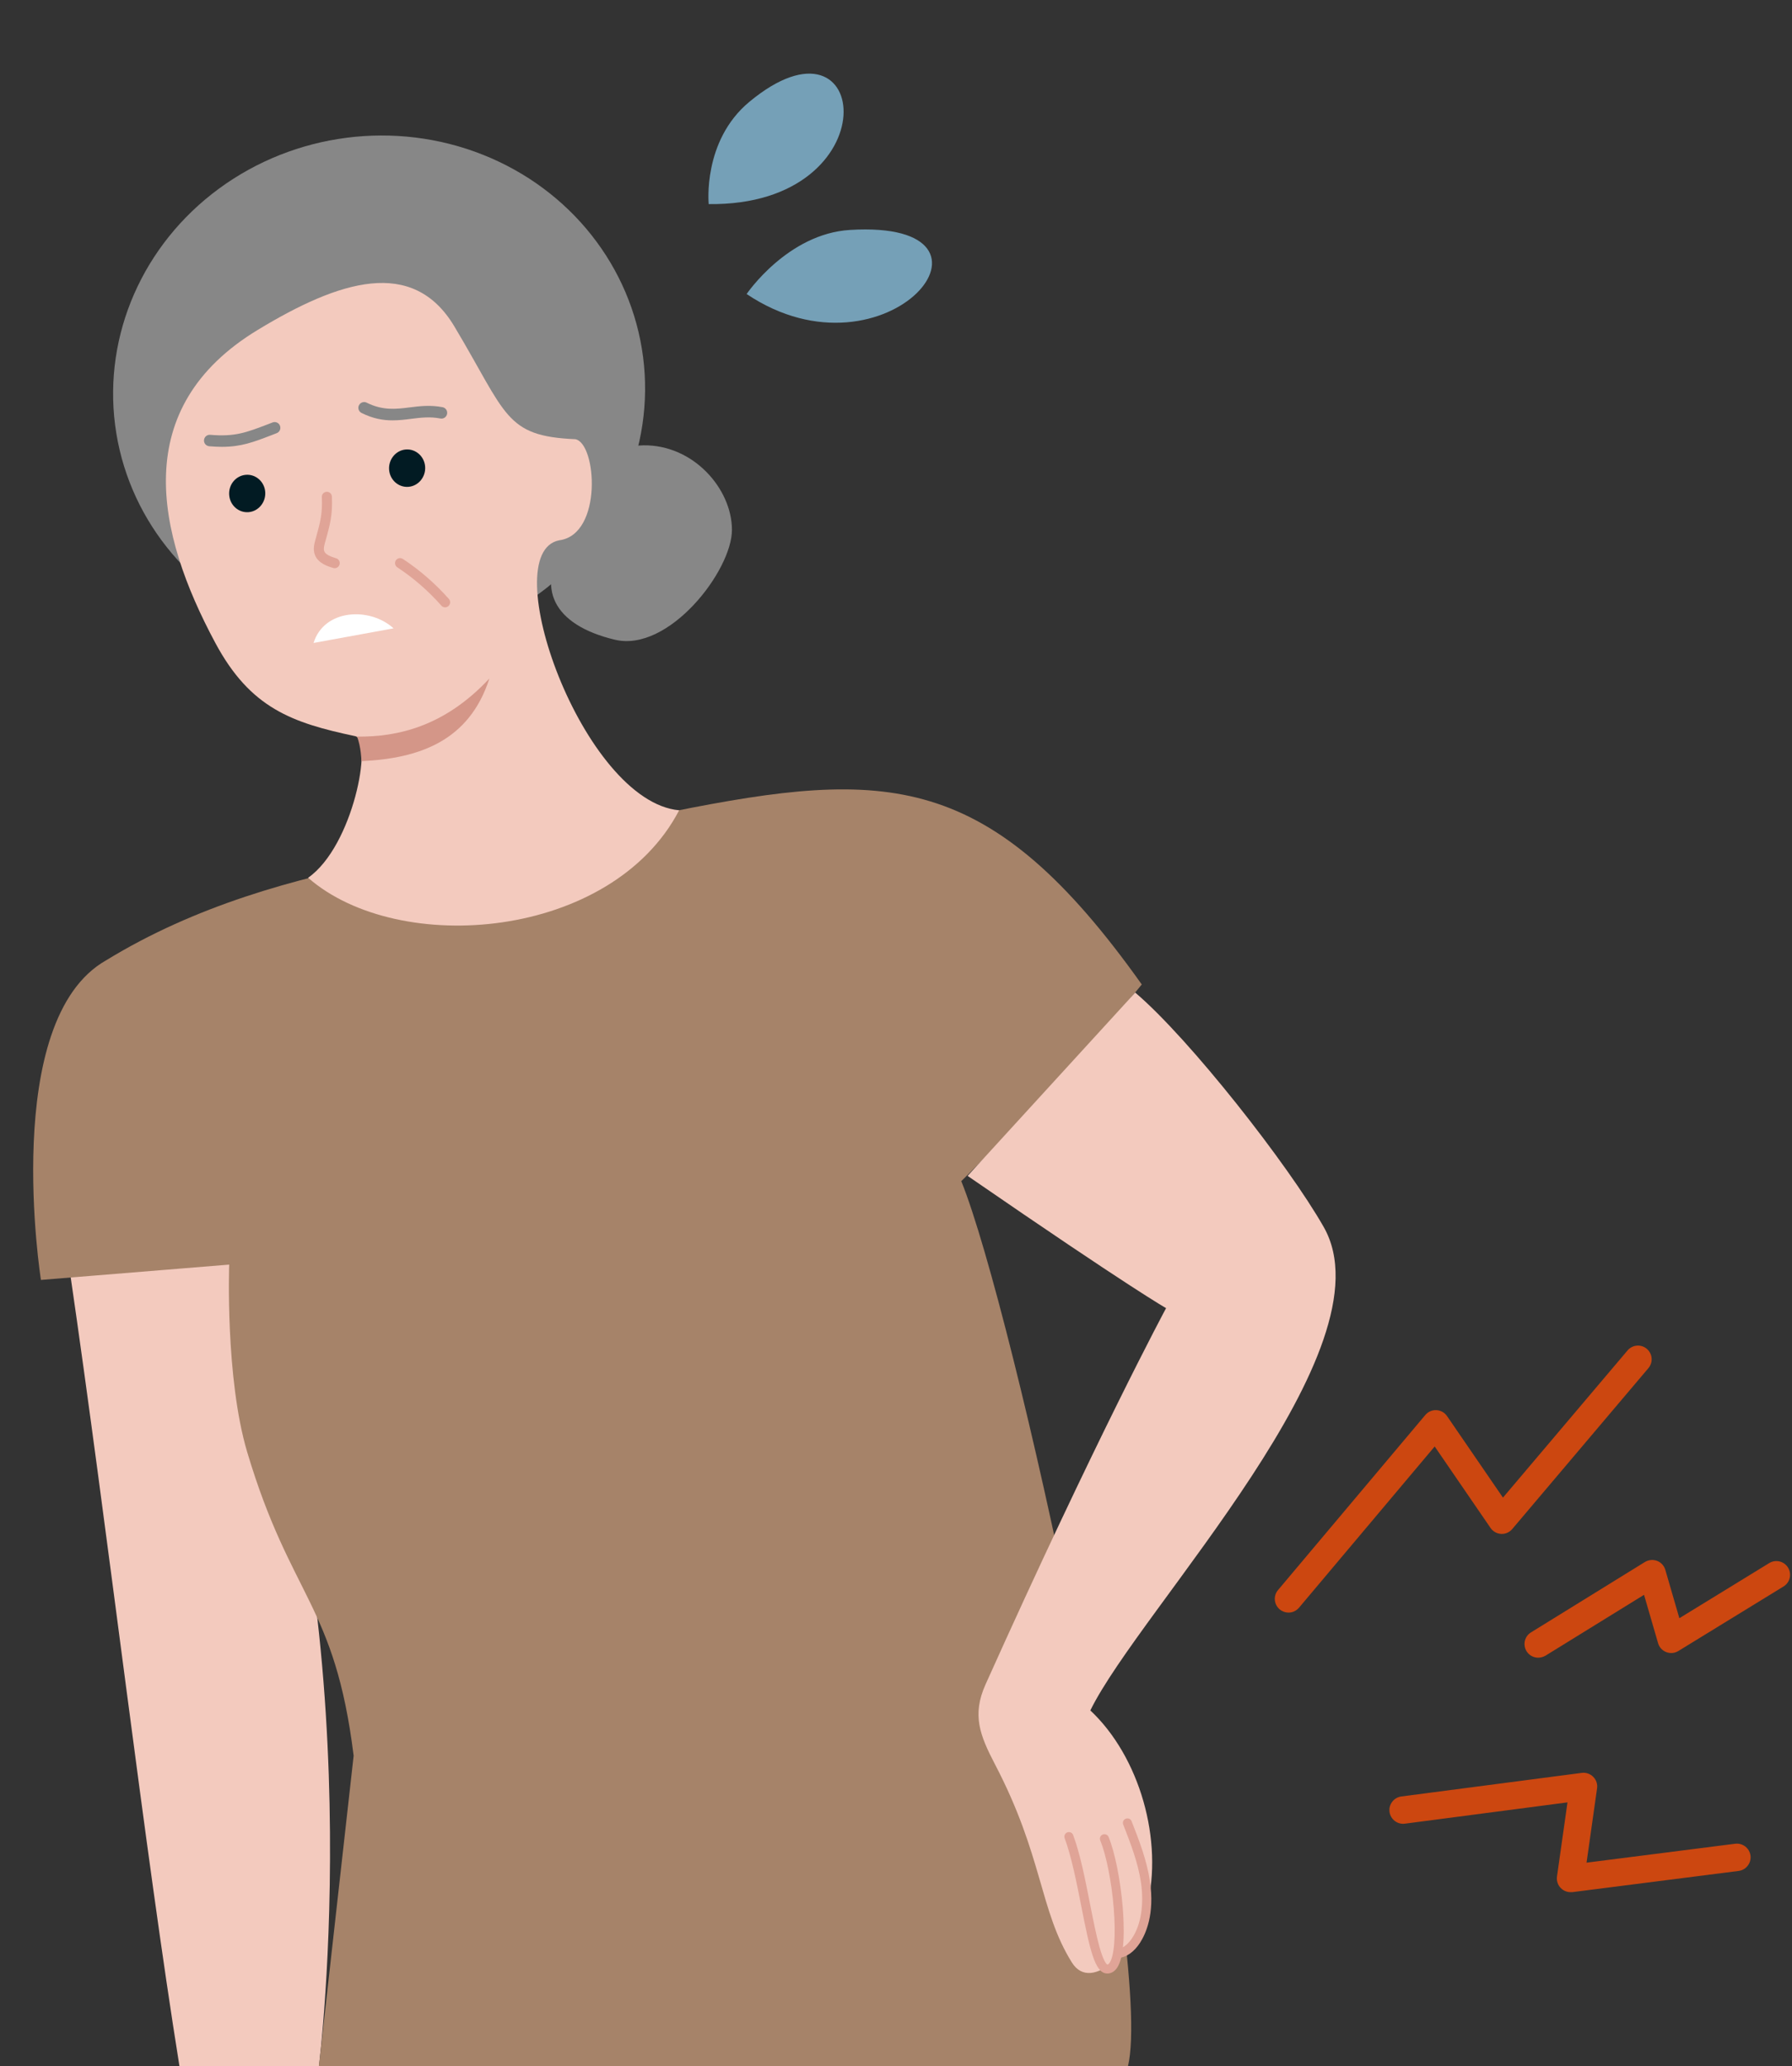
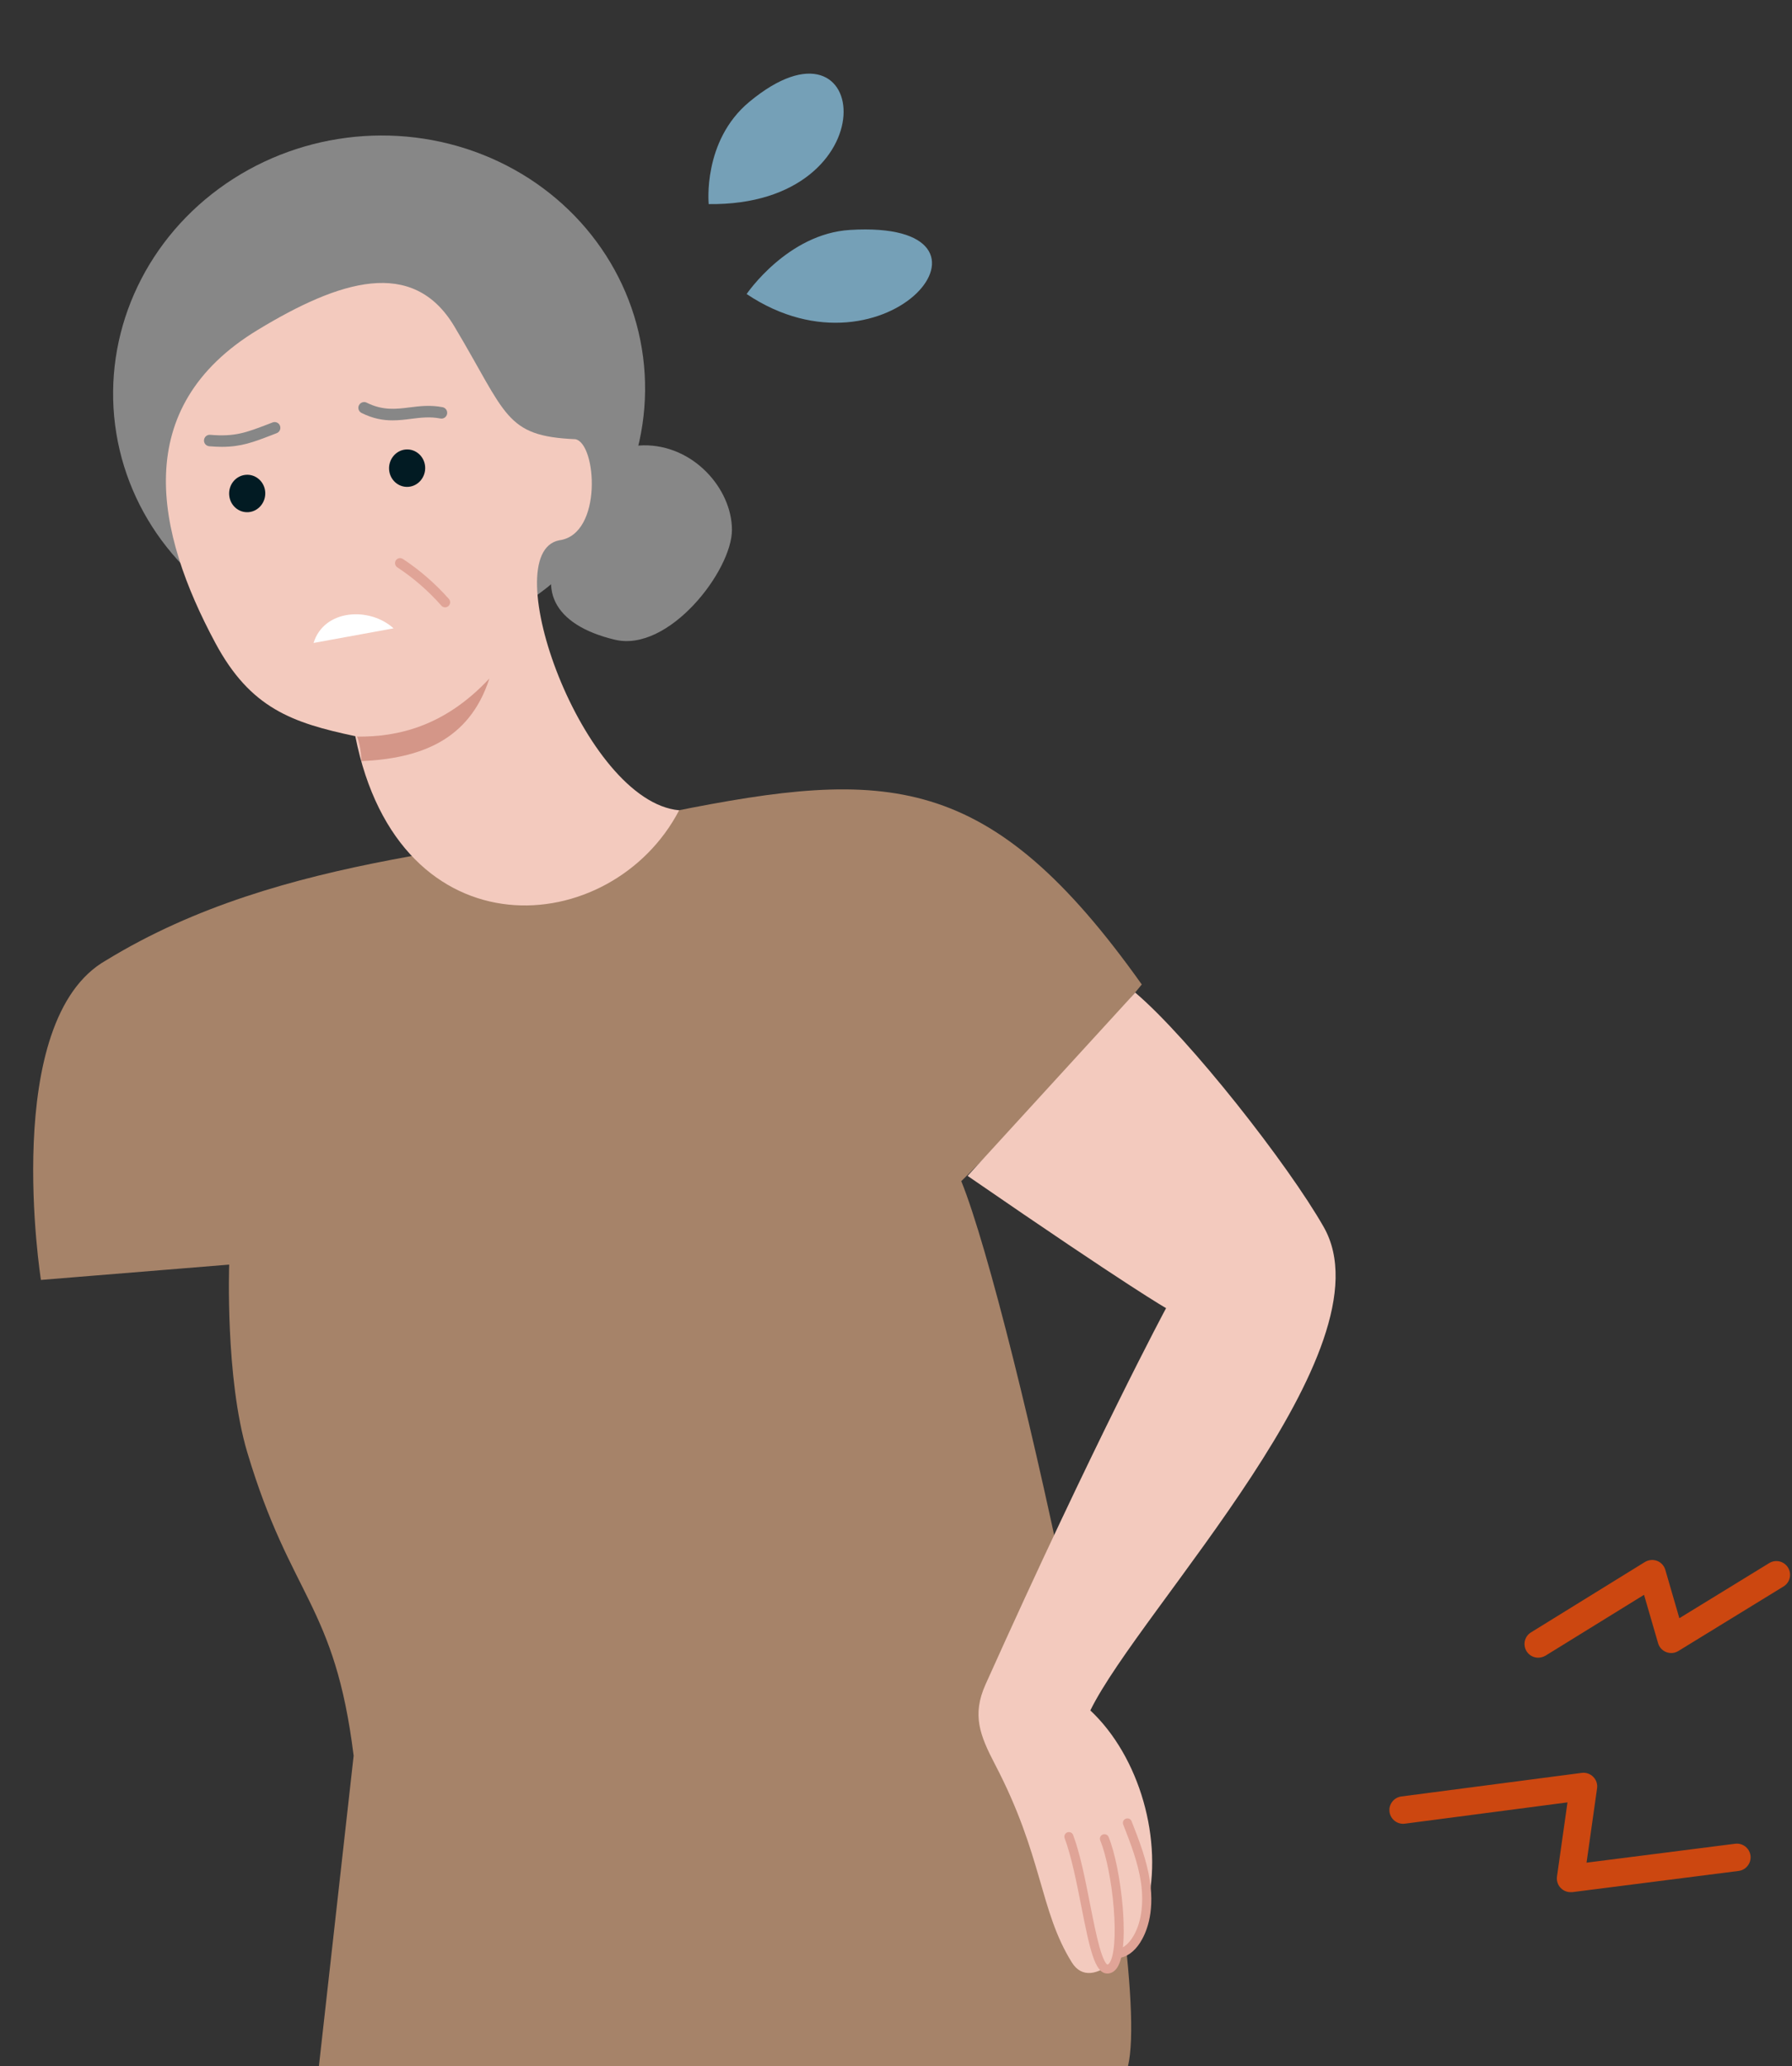
<svg xmlns="http://www.w3.org/2000/svg" height="2872.2" preserveAspectRatio="xMidYMid meet" version="1.0" viewBox="707.7 427.9 2491.1 2872.2" width="2491.1" zoomAndPan="magnify">
  <rect x="707.7" y="427.9" width="2491.1" height="2872.2" fill="#333333" stroke="none" />
  <g>
    <g id="change1_1">
      <path d="M1889.4,747.5c242.4-14.7,51.7,220.2-143.8,89.1C1745.6,836.6,1802.4,752.7,1889.4,747.5z" fill="#75a0b7" />
    </g>
    <g id="change1_2">
      <path d="M1749.2,569.6c170.4-141.7,197.8,145.1-56.3,142C1692.9,711.6,1684,623.9,1749.2,569.6z" fill="#75a0b7" />
    </g>
  </g>
  <g>
    <g id="change2_1">
      <path d="M2891,3058c-5.1,0-10-2-13.6-5.7c-4.2-4.2-6.1-10.2-5.3-16l14.6-103.1l-226,29.6 c-10.4,1.4-20-6-21.4-16.4s6-20,16.4-21.4l250.8-32.8c5.9-0.8,11.8,1.3,16,5.5c4.2,4.2,6.2,10.2,5.3,16.1l-14.6,103.2l206.6-26.3 c10.4-1.3,20,6.1,21.3,16.5c1.3,10.4-6.1,20-16.5,21.3l-231.4,29.5C2892.6,3058,2891.8,3058,2891,3058z" fill="#cc4710" />
    </g>
    <g id="change2_2">
-       <path d="M2498.9,2669.4c-4.3,0-8.7-1.5-12.3-4.5c-8-6.8-9.1-18.8-2.3-26.8l204.7-243.3 c3.8-4.6,9.6-7.1,15.5-6.8c5.9,0.3,11.4,3.3,14.8,8.3l77.7,113.3l173.2-204.6c6.8-8,18.8-9,26.8-2.2c8,6.8,9,18.8,2.2,26.8 l-189.3,223.7c-3.8,4.5-9.5,7-15.5,6.7c-5.9-0.3-11.4-3.4-14.7-8.3l-77.6-113.2l-188.6,224.1 C2509.7,2667.1,2504.3,2669.4,2498.9,2669.4z" fill="#cc4710" />
-     </g>
+       </g>
    <g id="change2_3">
      <path d="M2846,2732.1c-6.4,0-12.6-3.2-16.2-9c-5.5-9-2.8-20.7,6.2-26.2l158.3-97.8 c5.1-3.1,11.3-3.7,16.9-1.6c5.6,2.1,9.8,6.7,11.5,12.5l19.5,67.2l124.9-76.6c9-5.5,20.7-2.7,26.2,6.3c5.5,9,2.7,20.7-6.3,26.2 l-146.2,89.7c-5.1,3.1-11.3,3.7-16.8,1.5c-5.5-2.1-9.8-6.7-11.4-12.5l-19.5-67.1l-137,84.6 C2852.9,2731.1,2849.4,2732.1,2846,2732.1z" fill="#cc4710" />
    </g>
  </g>
  <g id="change3_1">
    <ellipse cx="1234.7" cy="971.5" fill="#878787" rx="370" ry="355" transform="rotate(-7.342 1234.739 971.544)" />
  </g>
  <g id="change3_2">
    <path d="M1493.2,1182.9c-40.6,61.1-17.8,113.4,69.2,134.2c75.1,18,163.1-96.3,162.8-153 c-0.2-56.7-53.5-118.2-123.2-117.2C1532.5,1047.9,1526.6,1132.7,1493.2,1182.9z" fill="#878787" />
  </g>
  <g id="change4_1">
-     <path d="M804.7,2194.4c76-3.6,101.2-4.8,177.3-8.3c8.3-0.4,50.4-3.8,50.4-3.8s2.9,16.2,6.2,24.8 c189.4,483.8,112.4,1093,112.4,1093s-142.2,0-193.8,0C908.9,2999.4,857.7,2558,804.7,2194.4" fill="#f3cabe" />
-   </g>
+     </g>
  <g id="change5_1">
    <path d="M1151,3300c500.8,0,867.9,0,1124.7,0c36.6-152.5-158.6-1050-231.7-1230.3 c0,0,142.8-138.8,250.9-273.4c-211.8-298-353.6-300.3-653.2-240.2c-239,54.2-539.5,55.5-786.4,206.6 c-147.6,83.5-90.7,444.3-90.7,444.3l261.7-21.3c0,0-5.7,157.6,25.1,260.8c60.5,202.6,121.7,210.7,147.9,421.9" fill="#a68369" />
  </g>
  <g id="change4_2">
-     <path d="M1651.8,1554.2c-133.8-12.3-257-358.1-166.6-375.3c60.7-8.1,51.9-135.3,22.2-140.5 c-98.2-4.3-94.8-34.2-168.1-156.8c-57.8-96.7-160-63.8-273.2,4.8c-178.9,108.4-141.7,281.3-59,435.3 c48.7,90.7,106.6,110.9,194.5,129.5c24.5,5.2-2.7,152.7-65.6,196.8C1262.4,1758.5,1558.2,1733.8,1651.8,1554.2z" fill="#f3cabe" />
+     <path d="M1651.8,1554.2c-133.8-12.3-257-358.1-166.6-375.3c60.7-8.1,51.9-135.3,22.2-140.5 c-98.2-4.3-94.8-34.2-168.1-156.8c-57.8-96.7-160-63.8-273.2,4.8c-178.9,108.4-141.7,281.3-59,435.3 c48.7,90.7,106.6,110.9,194.5,129.5C1262.4,1758.5,1558.2,1733.8,1651.8,1554.2z" fill="#f3cabe" />
  </g>
  <g id="change6_1">
    <path d="M1204,1451.8c56.9,0.6,122-14.3,184-80.8c-28,87.2-97.9,111.2-177.8,114.9 C1210.2,1485.9,1209.6,1465.3,1204,1451.8" fill="#d49688" />
  </g>
  <g id="change4_3">
    <path d="M2052.8,2062.4c229.2,157.9,275.9,183.8,275.9,183.8s-97.3,180.9-251,523.1 c-19,42.4-8,70.5,13.3,111.3c66.8,127.9,61.5,202.5,106.7,275.1c27.9,44.7,90.6-21.9,104.2-76.1c23.5-93.3-10-210-78.5-274.2 c68.7-140.7,420.7-502.9,324.4-672c-49.2-86.5-186.3-261.5-262-325.8" fill="#f3cabe" />
  </g>
  <g id="change7_1">
    <path d="M2247,3171.1c-0.5,0-0.9,0-1.3-0.1c-16-1.4-23-33-34.9-93.5c-6.4-32.5-13.7-69.3-23.1-94.5 c-1.2-3.2,0.4-6.9,3.7-8.1c3.2-1.2,6.9,0.4,8.1,3.7c9.8,26.1,16.8,61.9,23.6,96.5c4.4,22.1,8.5,42.9,12.9,58.7 c6.1,21.9,10.3,24.5,10.9,24.8c0.5,0,1.5,0,3-2c6.8-9.3,9.1-38.7,6-76.7c-3-36.6-10.4-73.4-18.7-93.8c-1.3-3.2,0.2-6.9,3.4-8.2 c3.2-1.3,6.9,0.2,8.2,3.4c8.8,21.5,16.4,59.7,19.6,97.5c2,24.8,3.7,68.8-8.4,85.2C2255.7,3169.7,2250.8,3171.1,2247,3171.1z" fill="#e0a497" />
  </g>
  <g id="change7_2">
    <path d="M2261.4,3149.6c-3.2,0-6-2.5-6.2-5.7c-0.3-3.4,2.3-6.5,5.7-6.8c9.9-0.8,17.3-10.2,20.9-15.7 c12.1-18.6,16.4-46.5,12-76.7c-4.1-28-14.6-54.8-24.7-80.7c-1.3-3.2,0.3-6.9,3.6-8.1c3.2-1.3,6.9,0.3,8.1,3.6 c10.4,26.6,21.1,54,25.5,83.5c6.7,45.4-5.8,72.9-13.8,85.3c-8.3,12.8-19,20.4-30.3,21.3C2261.8,3149.6,2261.6,3149.6,2261.4,3149.6z" fill="#e0a497" />
  </g>
  <g id="change8_1">
    <path d="M1026.3,1115.9c1,14.3,13.1,25,26.9,23.9s24.2-13.7,23.2-28s-13.1-25-26.9-23.9 C1035.6,1089,1025.2,1101.5,1026.3,1115.9z" fill="#021b23" />
  </g>
  <g id="change8_2">
    <path d="M1248.6,1080.7c1,14.3,13.1,25,26.9,23.9s24.2-13.7,23.2-28s-13.1-25-26.9-23.9 C1258,1053.8,1247.6,1066.4,1248.6,1080.7z" fill="#021b23" />
  </g>
  <g id="change7_3">
-     <path d="M1173,1217.7c-0.7,0-1.3-0.1-2-0.3c-6.8-2-20.9-6.2-25.5-18.1c-3.1-7.9-0.8-15.9,1-22.4l0.2-0.7 c6.5-23.3,9.4-34.6,8.4-57.4c-0.2-3.9,2.8-7.1,6.7-7.3c3.9-0.1,7.1,2.8,7.3,6.7c1,25-2.2,37.7-9,61.8l-0.2,0.7 c-1.4,4.9-2.8,10-1.4,13.5c1.9,4.8,9.4,7.6,16.5,9.7c3.7,1.1,5.8,5,4.7,8.7C1178.8,1215.7,1176,1217.7,1173,1217.7z" fill="#e0a497" />
-   </g>
+     </g>
  <g id="change3_3">
    <path d="M1253.4,1012.2c-13.1,0-27.1-2.3-43.1-10.3c-4-2-5.6-6.8-3.6-10.7s6.8-5.6,10.7-3.6 c22.5,11.2,40.6,9,59.7,6.6c14.2-1.8,28.8-3.6,45.8-0.3c4.3,0.8,7.2,5,6.3,9.4c-0.8,4.3-5,7.2-9.4,6.3c-14.5-2.8-27.2-1.2-40.8,0.5 C1270.8,1011.2,1262.3,1012.2,1253.4,1012.2z" fill="#878787" />
  </g>
  <g id="change3_4">
    <path d="M1016,1049c-5.3,0-11.1-0.3-17.4-0.8c-4.4-0.4-7.7-4.2-7.3-8.6c0.4-4.4,4.2-7.7,8.6-7.3 c34.5,2.9,49.9-3.1,80.8-14.9c1.9-0.7,3.9-1.5,5.9-2.3c4.1-1.6,8.8,0.5,10.3,4.6c1.6,4.1-0.5,8.8-4.6,10.3c-2,0.8-4,1.5-5.9,2.3 C1059.7,1042.6,1043,1049,1016,1049z" fill="#878787" />
  </g>
  <g id="change9_1">
    <path d="M1143.6,1321.6l111.2-20.3C1221.7,1271.1,1158.1,1274.4,1143.6,1321.6" fill="#fff" />
  </g>
  <g id="change7_4">
    <path d="M1326.4,1272.1c-1.9,0-3.9-0.8-5.2-2.4c-18.1-20.5-38.7-38.4-61.2-53.2c-3.2-2.1-4.1-6.5-2-9.7 c2.1-3.2,6.5-4.1,9.7-2c23.5,15.5,45,34.2,64,55.6c2.6,2.9,2.3,7.3-0.6,9.9C1329.7,1271.5,1328.1,1272.1,1326.4,1272.1z" fill="#e0a497" />
  </g>
</svg>